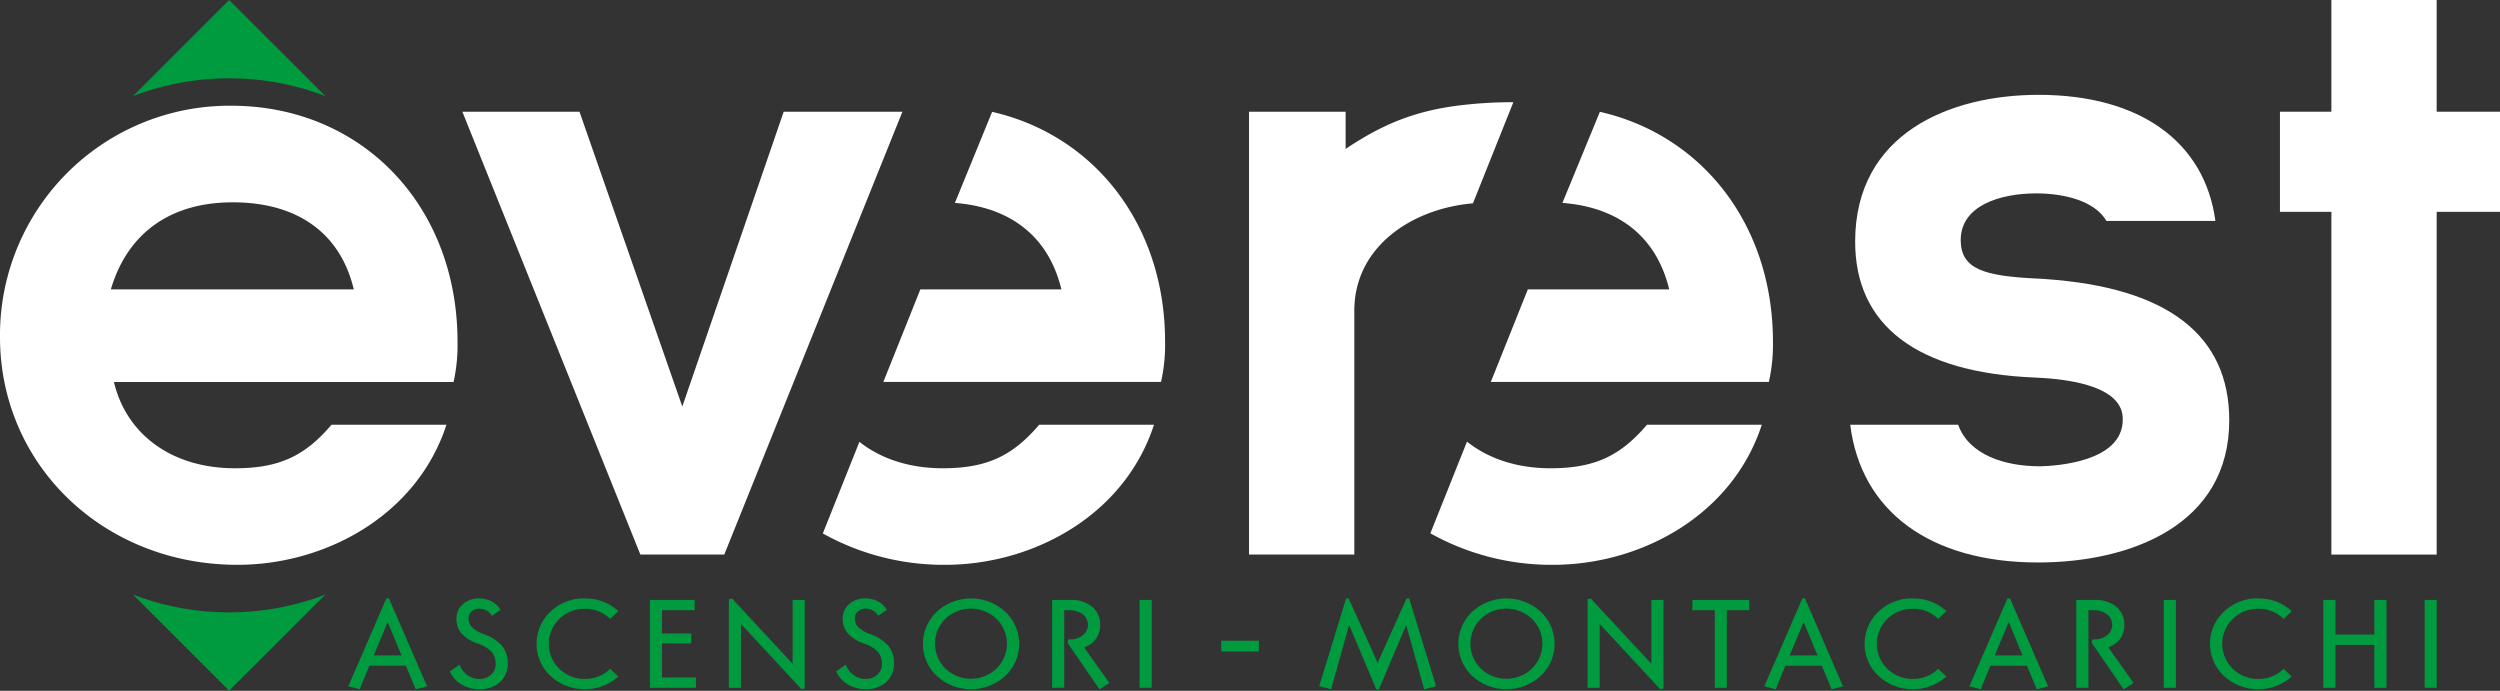
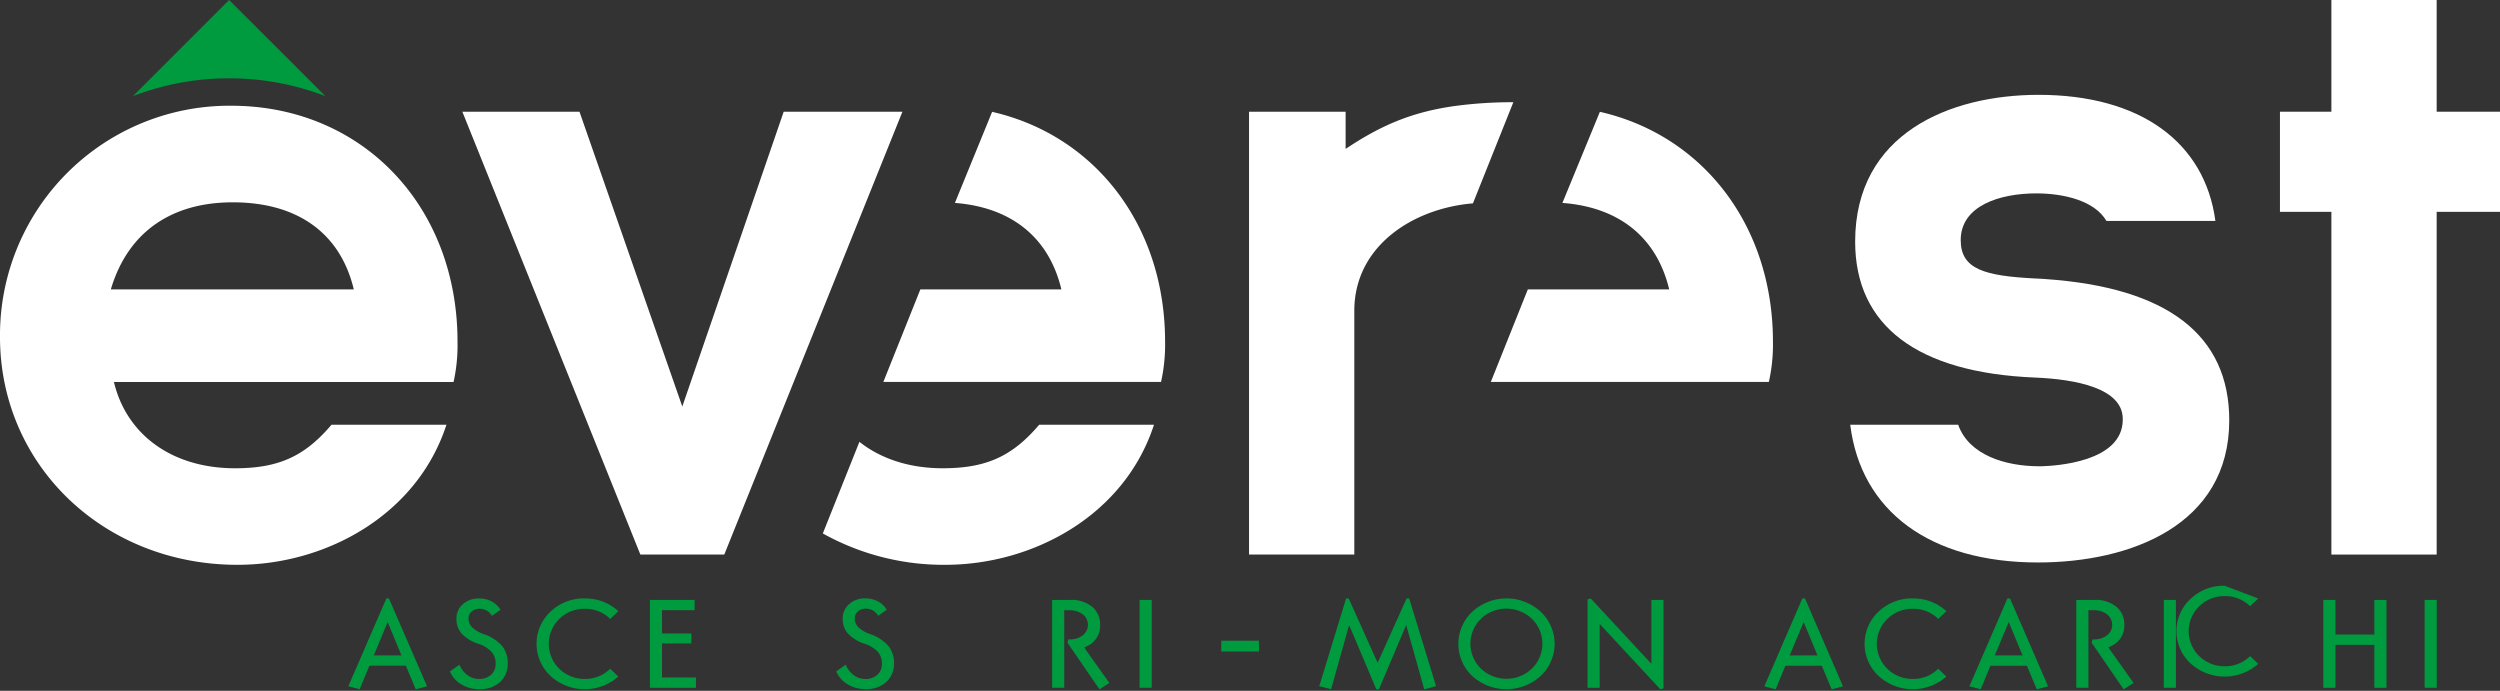
<svg xmlns="http://www.w3.org/2000/svg" viewBox="0 0 702.22 194.03">
  <rect x="0" y="0" width="702.22" height="194.03" fill="#333333" stroke="none" />
  <defs>
    <style>.cls-1{fill:#fff;}.cls-2{fill:#009b3e;}</style>
  </defs>
  <title>Risorsa 1</title>
  <g id="Livello_2" data-name="Livello 2">
    <g id="Livello_1-2" data-name="Livello 1">
-       <path class="cls-1" d="M462.62,119.3c-7.56,8.89-14.9,12.23-27.12,12.23-9.4,0-17.44-2.7-23.44-7.47l-10.29,25.74a69.65,69.65,0,0,0,34.4,8.85c24.9,0,50.47-14,58.7-39.35Z" />
      <path class="cls-1" d="M291.9,119.3c-7.56,8.89-14.9,12.23-27.12,12.23-9.36,0-17.38-2.68-23.38-7.42l-10.28,25.73a69.67,69.67,0,0,0,34.33,8.81c24.9,0,50.47-14,58.69-39.35Z" />
      <path class="cls-2" d="M108.89,174.72l3.88,9.37H105Zm-.37-6.62L97.84,192.76l3.18.85,2.74-6.63H114l2.77,6.63,3.18-.85L109.25,168.1Z" />
      <path class="cls-2" d="M126.4,188.57l2.66-1.87a6.6,6.6,0,0,0,2.22,2.92,5.4,5.4,0,0,0,3.29,1.09,4.79,4.79,0,0,0,3.36-1.18,4,4,0,0,0,1.29-3.12,5,5,0,0,0-1.09-3.26,9,9,0,0,0-3.87-2.35A11,11,0,0,1,129.7,178a6.09,6.09,0,0,1-1.49-4.19,5.3,5.3,0,0,1,1.77-4.07,6.62,6.62,0,0,1,4.69-1.64,7.12,7.12,0,0,1,3.47.86,6.09,6.09,0,0,1,2.44,2.34l-2.4,1.69a3.92,3.92,0,0,0-3.51-2,3.12,3.12,0,0,0-2.2.79,2.58,2.58,0,0,0-.87,2,3.41,3.41,0,0,0,1,2.41,8.88,8.88,0,0,0,3.27,1.92,12,12,0,0,1,5.15,3.31,7.56,7.56,0,0,1,1.6,4.94,6.88,6.88,0,0,1-2.16,5.22,8.24,8.24,0,0,1-5.89,2,9.41,9.41,0,0,1-5-1.36,7.61,7.61,0,0,1-3.21-3.68" />
      <path class="cls-2" d="M164.26,168.1a13.61,13.61,0,0,1,9.42,3.56l-2.29,2.19a9.82,9.82,0,0,0-7.13-2.85,10,10,0,0,0-7.15,2.85,9.76,9.76,0,0,0,0,14,10,10,0,0,0,7.15,2.85,9.82,9.82,0,0,0,7.13-2.85l2.29,2.18a14.24,14.24,0,0,1-19-.12,12.36,12.36,0,0,1,0-18.15,13.55,13.55,0,0,1,9.55-3.68" />
      <polygon class="cls-2" points="182.55 168.51 182.55 193.19 195.48 193.19 195.48 190.29 185.95 190.29 185.95 180.74 194.19 180.74 194.19 177.93 185.95 177.93 185.95 171.4 195.11 171.4 195.11 168.51 182.55 168.51" />
-       <polygon class="cls-2" points="204.72 168.34 204.72 193.19 208.12 193.19 208.12 175.25 225.15 193.61 226.04 193.36 226.04 168.52 222.64 168.52 222.64 186.45 205.61 168.1 204.72 168.34" />
      <path class="cls-2" d="M234.9,188.57l2.66-1.87a6.6,6.6,0,0,0,2.22,2.92,5.4,5.4,0,0,0,3.29,1.09,4.79,4.79,0,0,0,3.36-1.18,4,4,0,0,0,1.29-3.12,5,5,0,0,0-1.09-3.26,9,9,0,0,0-3.86-2.35,11,11,0,0,1-4.57-2.82,6.09,6.09,0,0,1-1.5-4.19,5.31,5.31,0,0,1,1.77-4.07,6.63,6.63,0,0,1,4.69-1.64,7.12,7.12,0,0,1,3.47.86,6.09,6.09,0,0,1,2.44,2.34l-2.4,1.69a3.93,3.93,0,0,0-3.51-2,3.12,3.12,0,0,0-2.2.79,2.58,2.58,0,0,0-.87,2,3.42,3.42,0,0,0,1,2.41,8.92,8.92,0,0,0,3.27,1.92,12,12,0,0,1,5.15,3.31,7.58,7.58,0,0,1,1.61,4.94,6.87,6.87,0,0,1-2.16,5.22,8.23,8.23,0,0,1-5.89,2,9.4,9.4,0,0,1-5-1.36,7.63,7.63,0,0,1-3.21-3.68" />
-       <path class="cls-2" d="M263.2,189.94a12.4,12.4,0,0,1,0-18.17,14.23,14.23,0,0,1,19.1,0,12.35,12.35,0,0,1,0,18.15,14.27,14.27,0,0,1-19.12,0m2.4-16.11a9.78,9.78,0,0,0,0,14,10.38,10.38,0,0,0,14.3,0,9.76,9.76,0,0,0,0-14,10.4,10.4,0,0,0-14.32,0" />
      <path class="cls-2" d="M298.93,171.4v21.78h-3.4V168.51h5.06a9.19,9.19,0,0,1,6.19,1.92,6.38,6.38,0,0,1,2.23,5.09,6.3,6.3,0,0,1-4.51,6.31l7.1,10-2.77,1.8-9-13.11.25-.92h.33a5.79,5.79,0,0,0,3.73-1.15,3.73,3.73,0,0,0,0-5.9,6.14,6.14,0,0,0-3.86-1.13Z" />
      <rect class="cls-2" x="320.1" y="168.51" width="3.4" height="24.67" />
      <rect class="cls-2" x="343.04" y="179.97" width="10.57" height="3.03" />
      <polygon class="cls-2" points="395.09 168.1 386.96 186.17 378.83 168.1 378.1 168.1 370.56 192.73 373.89 193.61 378.95 175.56 386.59 193.61 387.33 193.61 394.98 175.56 400.04 193.61 403.37 192.73 395.83 168.1 395.09 168.1" />
      <path class="cls-2" d="M413.6,189.94a12.39,12.39,0,0,1,0-18.17,14.22,14.22,0,0,1,19.1,0,12.35,12.35,0,0,1,0,18.15,14.27,14.27,0,0,1-19.12,0m2.4-16.11a9.77,9.77,0,0,0,0,14,10.38,10.38,0,0,0,14.3,0,9.75,9.75,0,0,0,0-14,10.4,10.4,0,0,0-14.32,0" />
      <polygon class="cls-2" points="445.93 168.34 445.93 193.19 449.33 193.19 449.33 175.25 466.36 193.61 467.25 193.36 467.25 168.52 463.85 168.52 463.85 186.45 446.81 168.1 445.93 168.34" />
-       <polygon class="cls-2" points="475.37 168.51 475.37 171.4 481.66 171.4 481.66 193.19 485.05 193.19 485.05 171.4 491.34 171.4 491.34 168.51 475.37 168.51" />
      <path class="cls-2" d="M506.63,174.72l3.88,9.37h-7.8Zm-.37-6.62-10.68,24.67,3.18.85,2.73-6.63h10.23l2.77,6.63,3.18-.85L507,168.1Z" />
      <path class="cls-2" d="M537.29,168.1a13.6,13.6,0,0,1,9.42,3.56l-2.29,2.19a9.82,9.82,0,0,0-7.13-2.85,10,10,0,0,0-7.15,2.85,9.75,9.75,0,0,0,0,14,10,10,0,0,0,7.15,2.85,9.82,9.82,0,0,0,7.13-2.85l2.29,2.18a14.24,14.24,0,0,1-19-.12,12.36,12.36,0,0,1,0-18.15,13.56,13.56,0,0,1,9.55-3.68" />
      <path class="cls-2" d="M564.23,174.72l3.88,9.37h-7.8Zm-.37-6.62-10.68,24.67,3.18.85,2.73-6.63h10.24l2.77,6.63,3.18-.85L564.59,168.1Z" />
      <path class="cls-2" d="M586.61,171.4v21.78h-3.4V168.51h5.06a9.17,9.17,0,0,1,6.19,1.92,6.38,6.38,0,0,1,2.24,5.09q0,4.58-4.51,6.31l7.1,10-2.78,1.8-9-13.11.26-.92h.34a5.78,5.78,0,0,0,3.73-1.15,3.73,3.73,0,0,0,0-5.9A6.15,6.15,0,0,0,588,171.4Z" />
      <rect class="cls-2" x="607.79" y="168.51" width="3.4" height="24.67" />
-       <path class="cls-2" d="M634.31,168.1a13.6,13.6,0,0,1,9.42,3.56l-2.29,2.19a9.82,9.82,0,0,0-7.13-2.85,10,10,0,0,0-7.15,2.85,9.75,9.75,0,0,0,0,14,10,10,0,0,0,7.15,2.85,9.82,9.82,0,0,0,7.13-2.85l2.29,2.18a14.24,14.24,0,0,1-19-.12,12.35,12.35,0,0,1,0-18.15,13.55,13.55,0,0,1,9.55-3.68" />
+       <path class="cls-2" d="M634.31,168.1l-2.29,2.19a9.82,9.82,0,0,0-7.13-2.85,10,10,0,0,0-7.15,2.85,9.75,9.75,0,0,0,0,14,10,10,0,0,0,7.15,2.85,9.82,9.82,0,0,0,7.13-2.85l2.29,2.18a14.24,14.24,0,0,1-19-.12,12.35,12.35,0,0,1,0-18.15,13.55,13.55,0,0,1,9.55-3.68" />
      <polygon class="cls-2" points="666.93 168.51 666.93 178.24 656 178.24 656 168.51 652.6 168.51 652.6 193.19 656 193.19 656 181.13 666.93 181.13 666.93 193.19 670.33 193.19 670.33 168.51 666.93 168.51" />
      <rect class="cls-2" x="681.05" y="168.51" width="3.4" height="24.67" />
      <path class="cls-2" d="M64.35,22A75,75,0,0,1,91.4,27L64.35,0l-27,27a74.9,74.9,0,0,1,27-5" />
-       <path class="cls-2" d="M64.35,172a74.86,74.86,0,0,1-27-5l27,27L91.4,167a74.82,74.82,0,0,1-27.06,5" />
      <path class="cls-1" d="M65.37,56.83c-17.56,0-29.57,8.67-34.24,24.46H99.38C95.6,65.5,83.6,56.83,65.37,56.83m62,50.47H32c3.56,14.9,16.45,24.23,34,24.23,12.23,0,19.57-3.33,27.12-12.23H125.4c-8.23,25.34-33.79,39.35-58.7,39.35-37.57,0-66.7-28-66.7-64A64.44,64.44,0,0,1,64.92,29.7c36.69,0,63.59,28,63.59,66.26a47.89,47.89,0,0,1-1.11,11.34" />
      <path class="cls-1" d="M278.69,31.38,268.22,57c15.92,1.23,26.42,9.72,29.91,24.28H258.52l-10.4,26h78A47.91,47.91,0,0,0,327.26,96c0-32.79-19.79-58-48.56-64.58" />
      <path class="cls-1" d="M449.4,31.38,438.86,57c16,1.21,26.49,9.7,30,24.29H429.15l-10.4,26h78.1A47.86,47.86,0,0,0,498,96c0-32.79-19.79-58-48.56-64.58" />
      <polygon class="cls-1" points="203.44 155.77 179.87 155.77 129.87 31.38 162.77 31.38 191.65 114.19 220.13 31.38 253.48 31.38 203.44 155.77" />
      <polygon class="cls-1" points="654.86 0 654.86 31.38 640.41 31.38 640.41 59.5 654.86 59.5 654.86 155.77 684.43 155.77 684.43 59.5 702.22 59.5 702.22 31.38 684.43 31.38 684.43 0 654.86 0" />
      <path class="cls-1" d="M574.46,78.37l-2.52-.14h-.2c-14.2-.73-21-2.53-21-10.79,0-9.67,11-13.12,21.23-13.12,7.89,0,16.43,2.12,19.7,7.73h30.61c-3-22.24-21.26-35.41-49.65-35.41-24.92,0-51.54,10.83-51.54,41.24,0,23.61,17.46,36.81,50.48,38.17,11.35.48,24.84,2.92,24.69,11.8,0,12-19,13-22.81,13.12h-.67c-9.49,0-19.75-3.15-22.75-11.66H519.71c3,24.3,22.44,38.68,52.73,38.68,26,0,53.73-10.49,53.73-39.92,0-24-17.4-37.34-51.72-39.69" />
      <path class="cls-1" d="M380.41,87.29c0-18.15,16.43-28.76,33.32-30.17l11.35-28.41a122,122,0,0,0-15.94,1c-12.44,1.65-21.33,5.53-31.17,12.12V31.38H350.84V155.77h29.57Z" />
    </g>
  </g>
</svg>